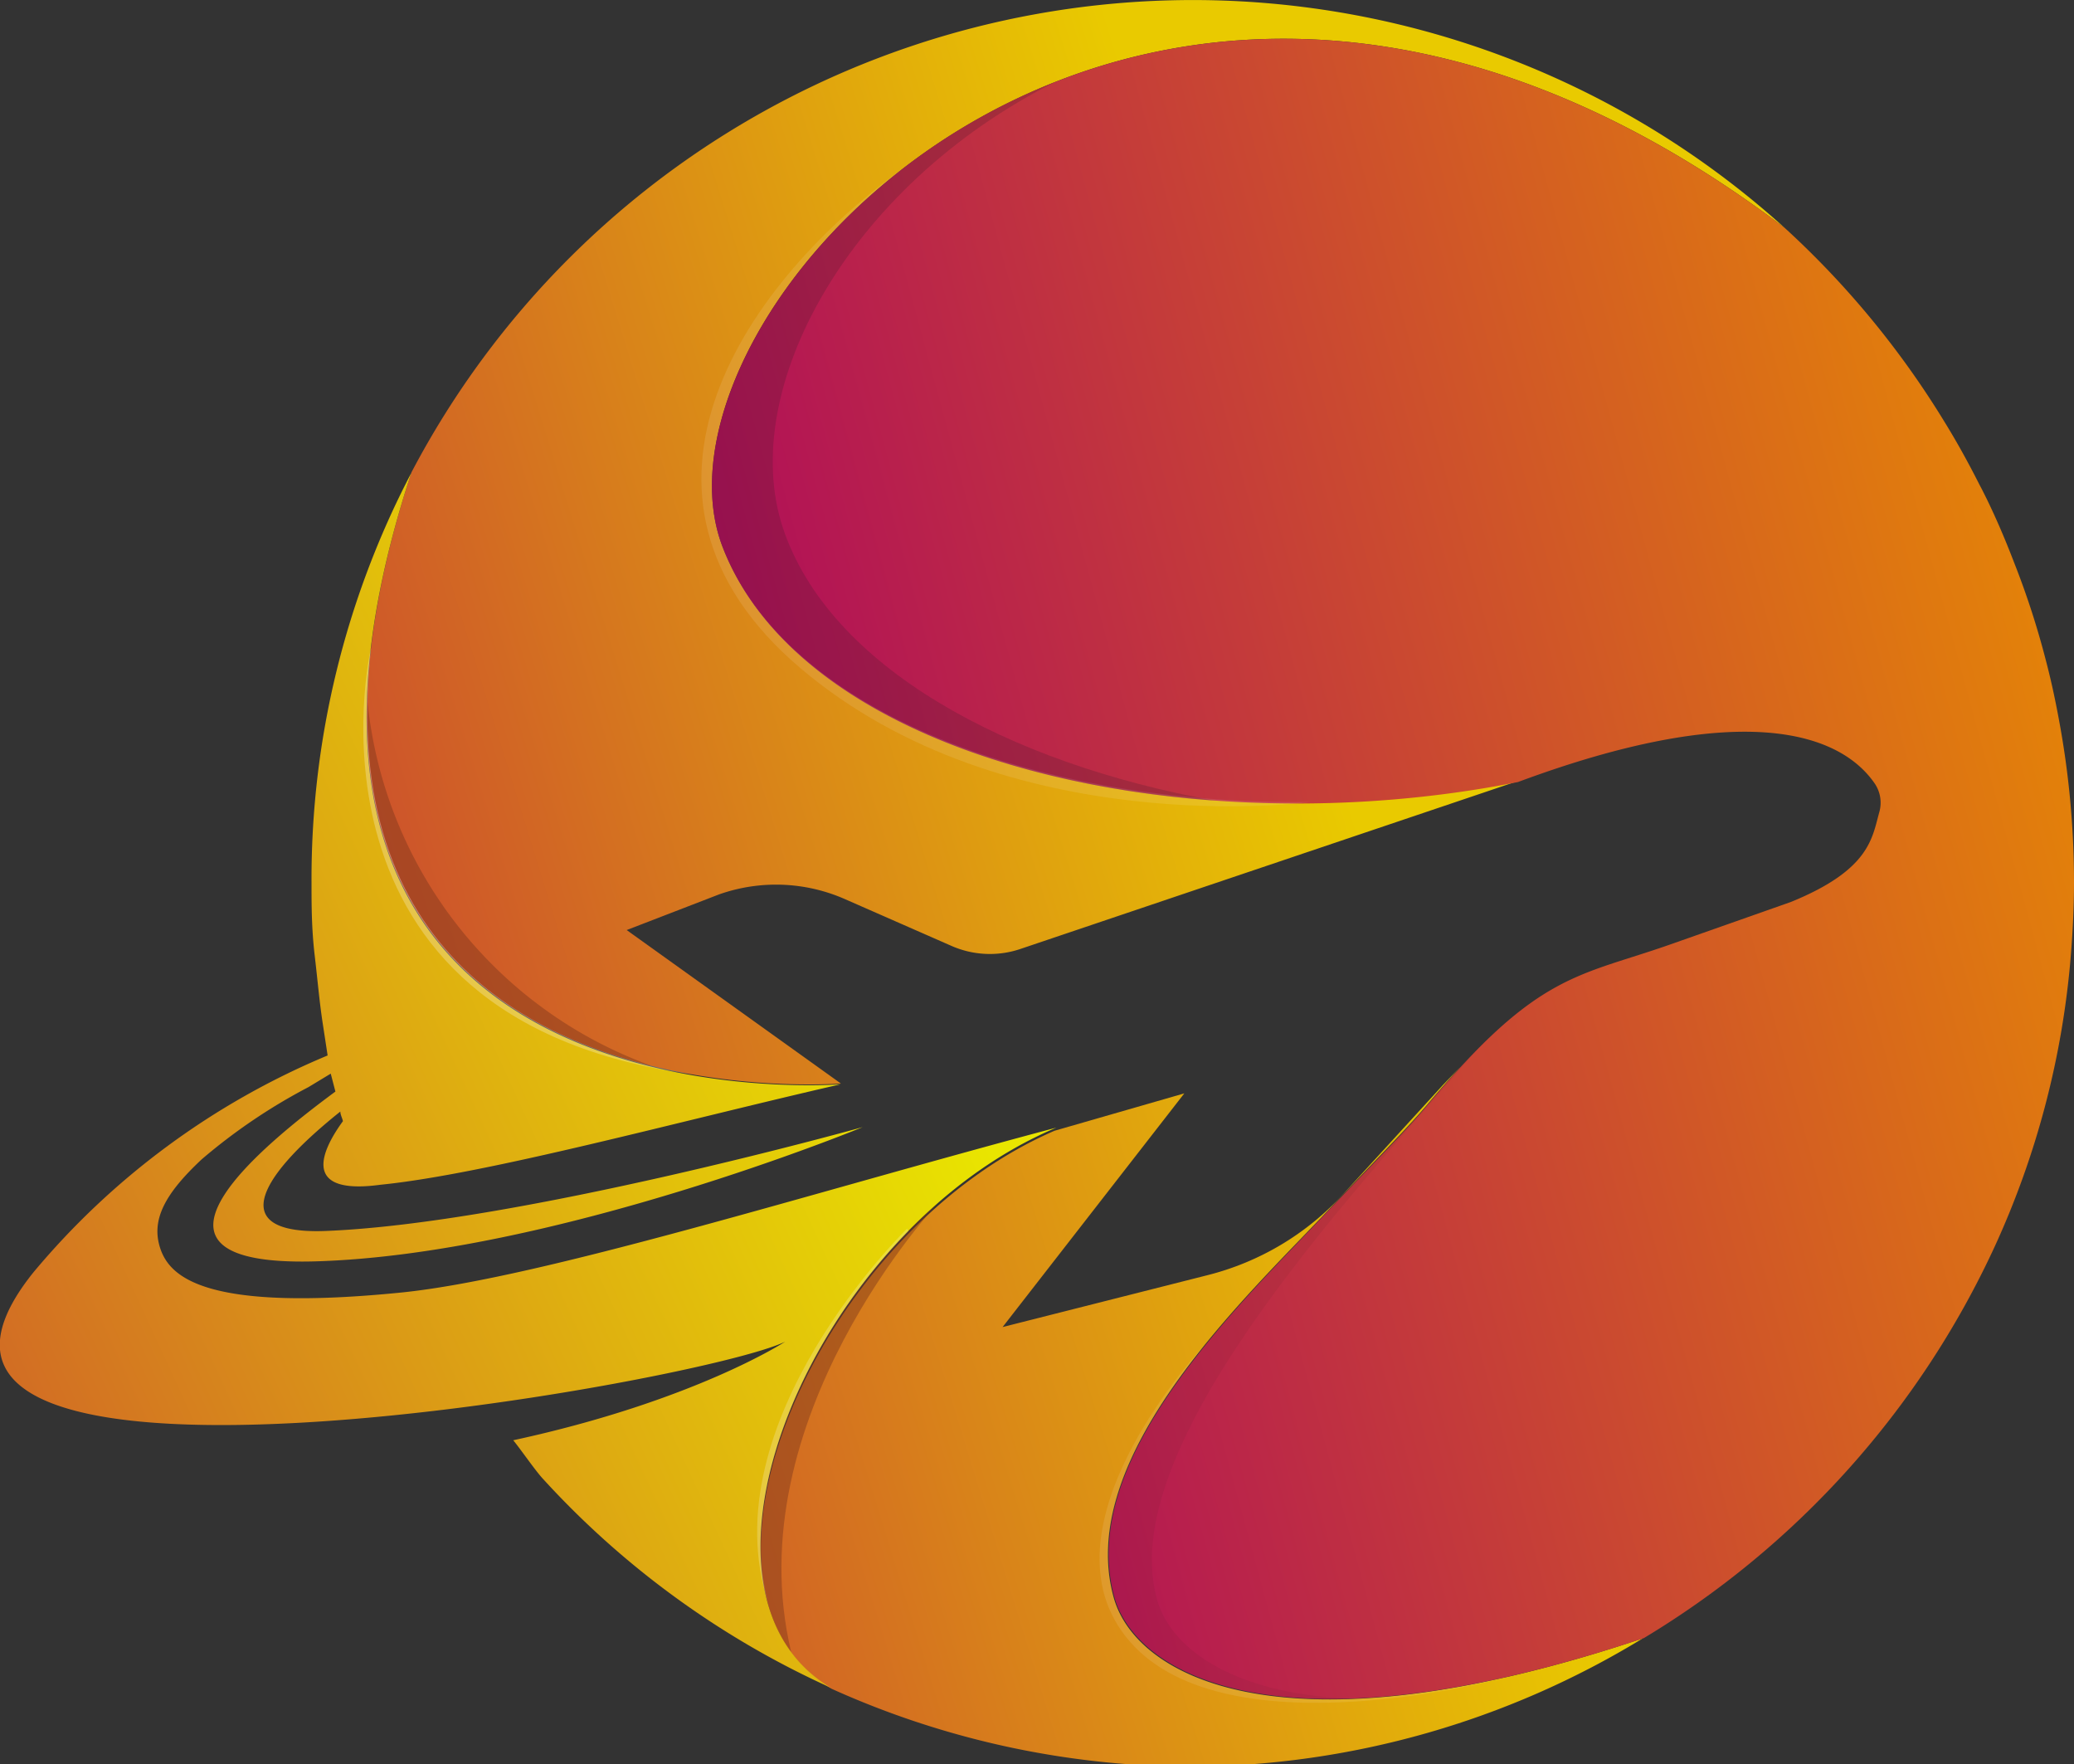
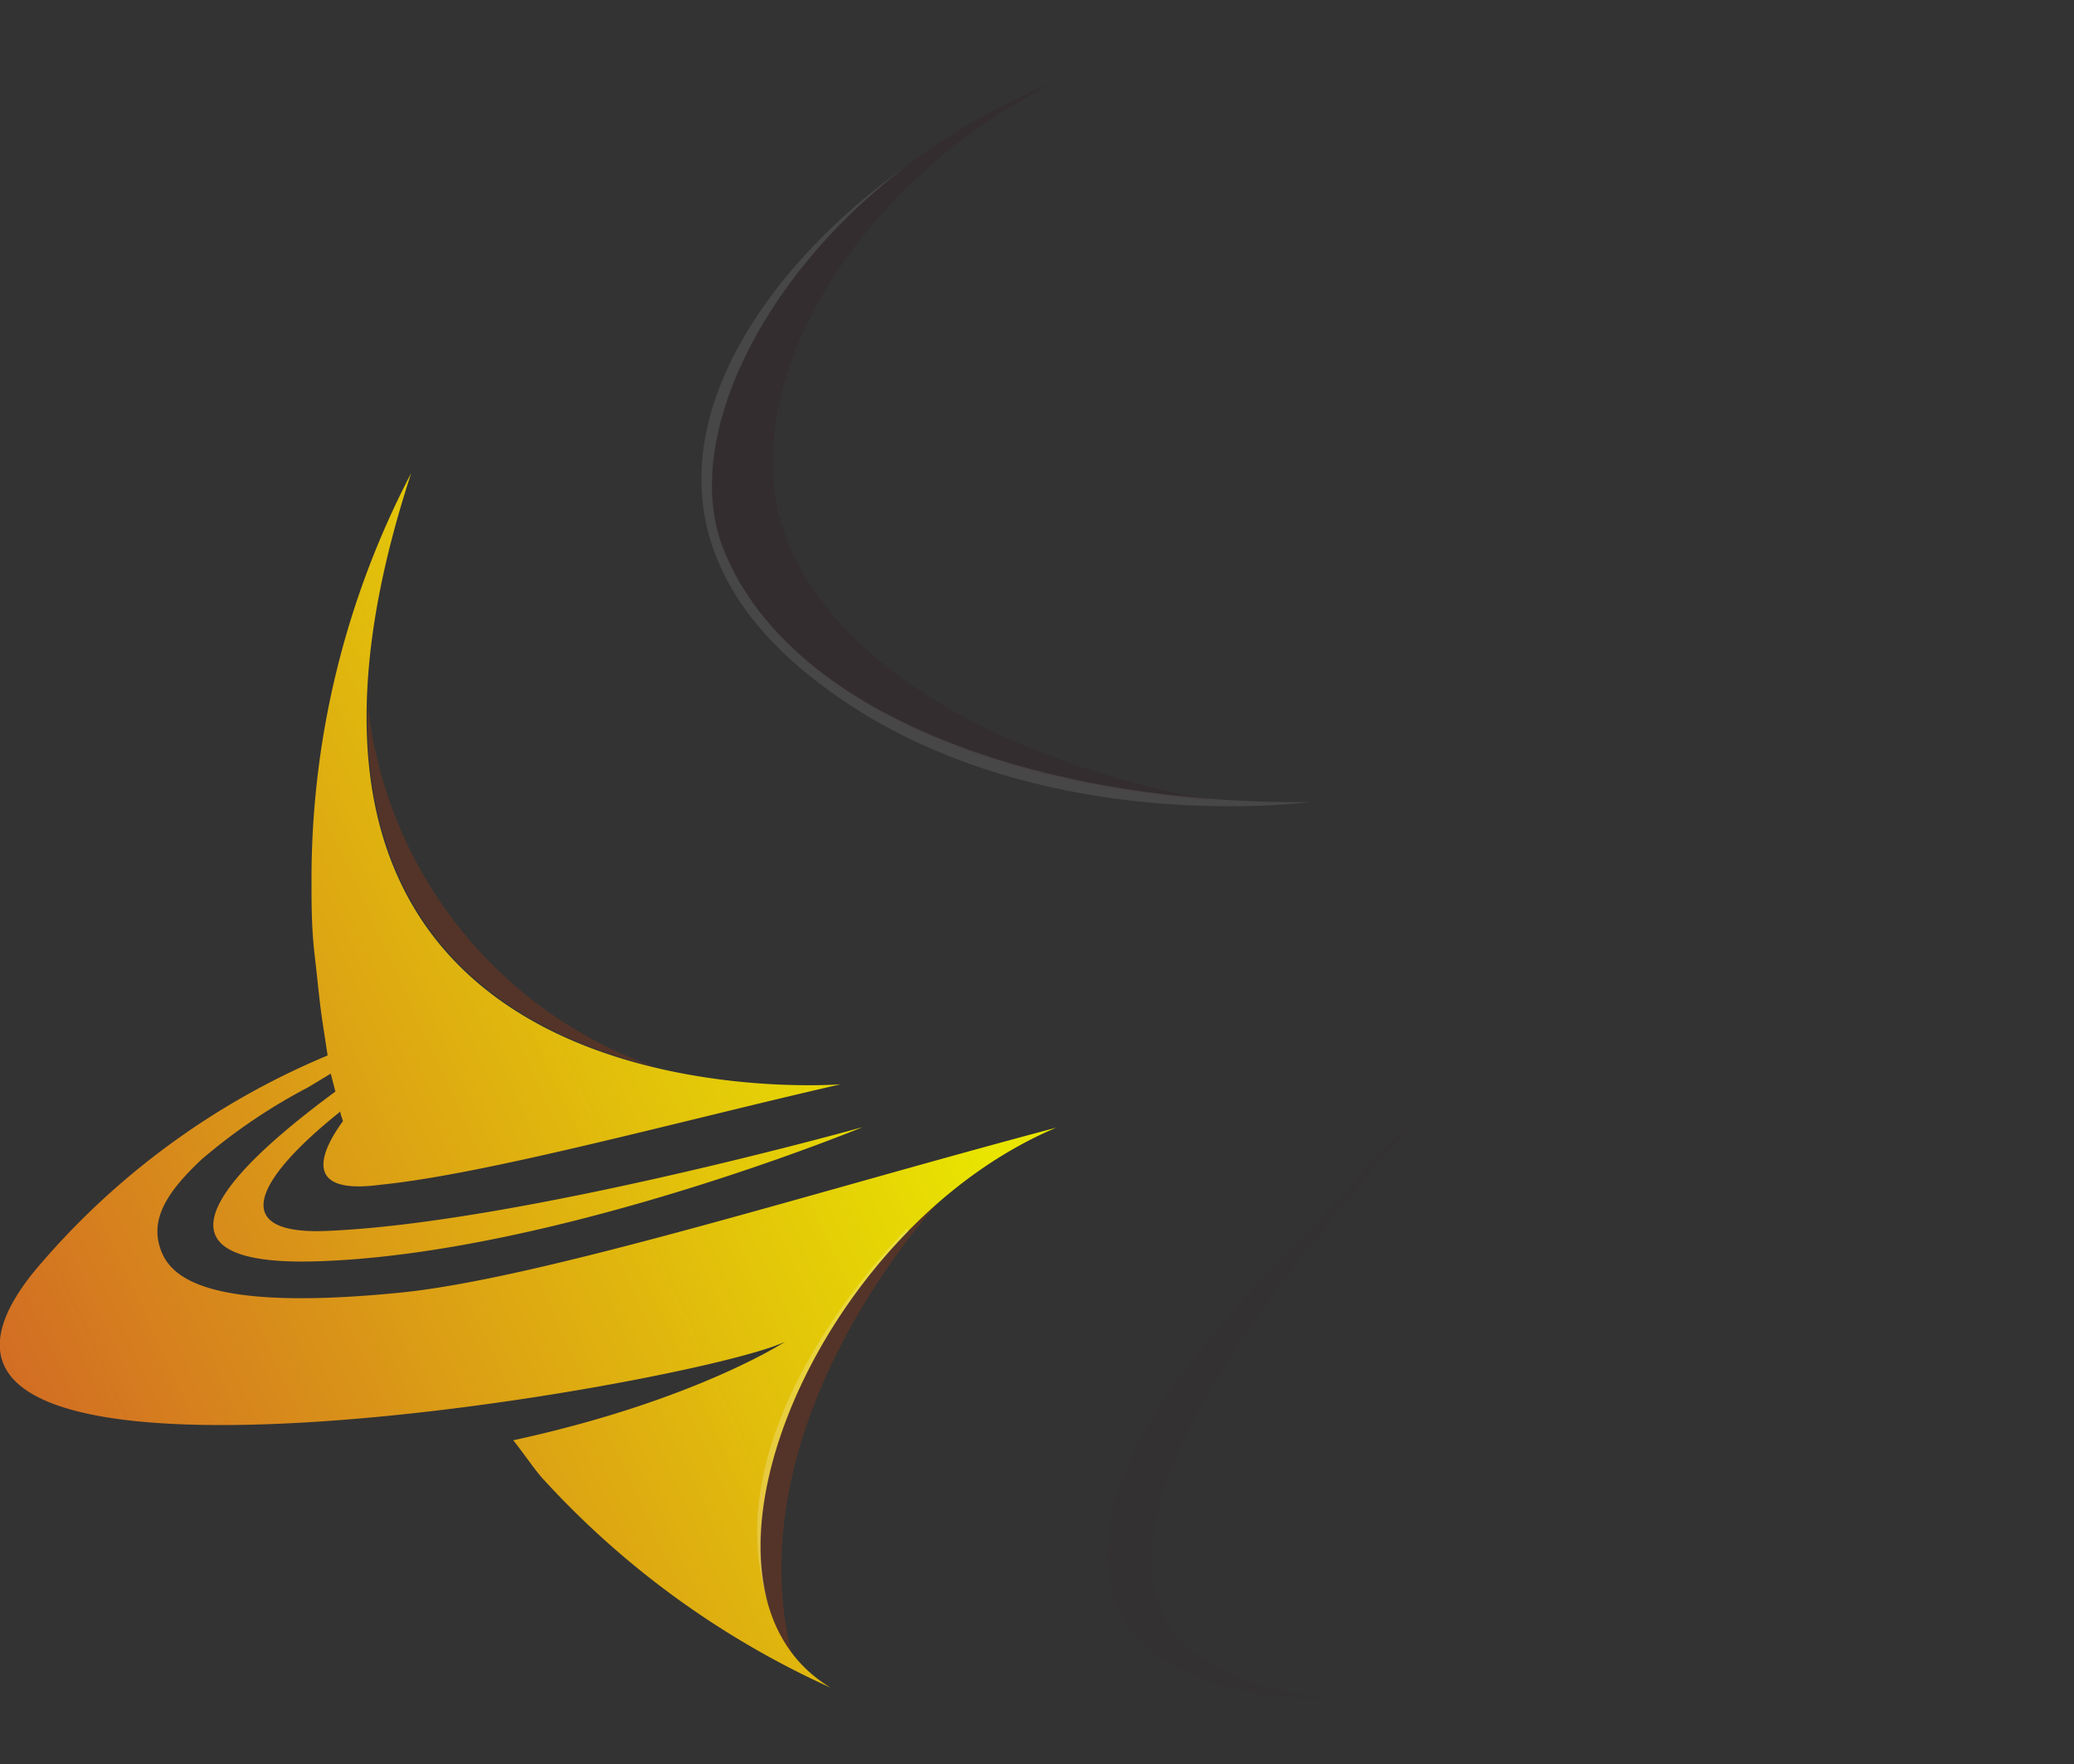
<svg xmlns="http://www.w3.org/2000/svg" xmlns:xlink="http://www.w3.org/1999/xlink" viewBox="0 0 79.89 67.94">
  <rect x="0" y="0" width="79.89" height="67.94" fill="#333333" stroke="none" />
  <defs>
    <style>.cls-1{fill:url(#linear-gradient);}.cls-2{fill:url(#linear-gradient-2);}.cls-3{fill:url(#linear-gradient-3);}.cls-4{fill:url(#linear-gradient-4);}.cls-5,.cls-7{fill:#381a26;}.cls-5,.cls-6{opacity:0.21;}.cls-7{opacity:0.34;}.cls-8{fill:#7c371c;opacity:0.45;}.cls-9{fill:url(#linear-gradient-5);}.cls-10,.cls-11,.cls-12{fill:#fff;}.cls-10{opacity:0.1;}.cls-12{opacity:0.25;}</style>
    <linearGradient id="linear-gradient" x1="16.27" y1="43.12" x2="52.36" y2="31.97" gradientUnits="userSpaceOnUse">
      <stop offset="0" stop-color="#cc4e2d" />
      <stop offset="1" stop-color="#e9ca00" />
    </linearGradient>
    <linearGradient id="linear-gradient-2" x1="81.69" y1="26.37" x2="5.29" y2="47.9" gradientUnits="userSpaceOnUse">
      <stop offset="0.02" stop-color="#58dbff" />
      <stop offset="1" stop-color="#2a7fff" />
    </linearGradient>
    <linearGradient id="linear-gradient-3" x1="23.95" y1="42.64" x2="-21.35" y2="55.4" xlink:href="#linear-gradient-2" />
    <linearGradient id="linear-gradient-4" x1="25.4" y1="40.33" x2="84.49" y2="24.27" gradientUnits="userSpaceOnUse">
      <stop offset="0.02" stop-color="#aa0063" />
      <stop offset="1" stop-color="#e98f00" />
    </linearGradient>
    <linearGradient id="linear-gradient-5" x1="34.62" y1="36.65" x2="-8.91" y2="56.69" gradientUnits="userSpaceOnUse">
      <stop offset="0" stop-color="#e9e500" />
      <stop offset="1" stop-color="#cc4e2d" />
    </linearGradient>
  </defs>
  <g id="Слой_2" data-name="Слой 2">
    <g id="LOGO">
-       <path class="cls-1" d="M32.39,41.73l-8.25-5.91,3.55-1.37a6.59,6.59,0,0,1,4.86.18l4.1,1.8a3.67,3.67,0,0,0,2.65.12l19.14-6.46c.4-.15.78-.29,1.15-.41-.37.12-.75.26-1.15.41l0,0C45.79,32.59,30.94,29.29,27.81,21,24.38,11.79,44.29-9.74,68.75,8.78a34,34,0,0,0-52.9,9.41C7.48,43.73,32.39,41.73,32.39,41.73ZM42.9,61.53c-1.52-5.47,5.13-11.59,8.34-15,1.54-1.65,2.83-2.92,3.75-4,.45-.54.86-1,1.26-1.44l-.66.69L51.73,46a10.59,10.59,0,0,1-5.21,3.11l-7.9,2,7-9-5,1.44c-9.25,4-15,17.72-8.59,21.49a33.83,33.83,0,0,0,13.89,3A33.68,33.68,0,0,0,63.28,63.1C49.38,67.76,43.74,64.56,42.9,61.53Z" />
      <path class="cls-2" d="M1.29,49v0Z" />
      <path class="cls-3" d="M1.3,49Z" />
-       <path class="cls-4" d="M79.31,27.72c-.16-.87-.33-1.63-.51-2.31a31.7,31.7,0,0,0-1.2-3.7c-.36-.94-.71-1.75-1.07-2.49l-.19-.38-.09-.17c-.45-.89-.88-1.66-1.31-2.36a34.37,34.37,0,0,0-6.19-7.53h0C44.29-9.74,24.38,11.79,27.81,21c3.13,8.34,18,11.64,30.66,9.12l0,0c8.4-3.12,12.32-2,13.74.05h0a1.32,1.32,0,0,1,.18,1.11c-.28,1-.36,2.22-3.41,3.46l-4.6,1.62c-3.57,1.26-5.12,1.08-9.36,6.16-.92,1.1-2.21,2.37-3.75,4-3.21,3.43-9.86,9.55-8.34,15,.84,3,6.48,6.23,20.39,1.57A34.42,34.42,0,0,0,76.84,48a33.32,33.32,0,0,0,2.93-11.23c.08-1,.12-1.93.12-2.78A34.13,34.13,0,0,0,79.31,27.72Z" />
      <path class="cls-5" d="M30.16,20.34C28.39,15,32.7,7.16,40.6,3.18,31.25,6.89,25.9,15.84,27.81,21c2.19,5.83,10.11,9.2,19,9.84C38.81,29.4,31.94,25.68,30.16,20.34Z" />
      <g class="cls-6">
        <path class="cls-7" d="M44.55,61.53C42.9,55.37,53,45.07,57,40.29c-1.1,1.21-2.89,3.15-5.77,6.22-3.21,3.43-9.86,9.55-8.34,15,.57,2,3.27,4.13,9.15,3.91C47.31,65.24,45,63.36,44.55,61.53Z" />
      </g>
      <path class="cls-8" d="M36.15,46.31c-5.92,4.54-8.89,13.38-5.67,17.33C28.31,54.64,36.15,46.31,36.15,46.31Z" />
      <path class="cls-8" d="M25.16,41.07a16.69,16.69,0,0,1-11-14c-.23,9.27,5.82,12.73,11,14Z" />
      <path class="cls-9" d="M40.69,43.43c-9.28,2.46-19.82,5.8-25.23,6.35-7.58.76-8.93-.61-9.29-1.71s.2-2.11,1.6-3.42a22,22,0,0,1,4.11-2.78l.86-.52.18.69c-2.71,2-8.64,6.76-.78,6.54,9.18-.26,21.09-5.17,21.09-5.17s-13.31,3.72-20.71,4c-3.6.13-2.85-1.85.59-4.6,0,.12.07.24.1.37-.73,1-1.74,2.88,1.44,2.45h0c4.11-.41,11.56-2.46,17.73-3.87,0,0-24.91,2-16.54-23.54A33.72,33.72,0,0,0,12,34c0,.84,0,1.75.12,2.78s.18,1.75.3,2.56l.2,1.31A29.57,29.57,0,0,0,1.29,49C-7,59.31,27,53.27,30.25,51.67c0,0-3.5,2.29-10.48,3.8.28.34.83,1.14,1.13,1.47A33.91,33.91,0,0,0,32,65C25.59,61.17,31.4,47.34,40.69,43.43Z" />
      <path class="cls-10" d="M34.77,6.5h0C28.9,10.69,22.89,19,30.84,25.74s19.62,5.15,19.62,5.15h0C40.16,31,30.29,27.57,27.81,21,26.34,17,29.15,10.84,34.77,6.5Z" />
-       <path class="cls-10" d="M42.9,61.53C42,58.29,44,54.81,46.4,51.8c0,0-6.67,7.06-2.88,11.42s14.61,1.35,14.61,1.35h0C48,66.9,43.63,64.16,42.9,61.53Z" />
      <g class="cls-6">
        <path class="cls-11" d="M34.94,47.32s-7.65,7.45-5.34,14.44c-1.17-4,1.2-10.08,5.4-14.35Z" />
      </g>
-       <path class="cls-12" d="M14.28,25S11,39.26,26.68,41.38h0C20.89,40.38,13,36.86,14.29,25Z" />
    </g>
  </g>
</svg>